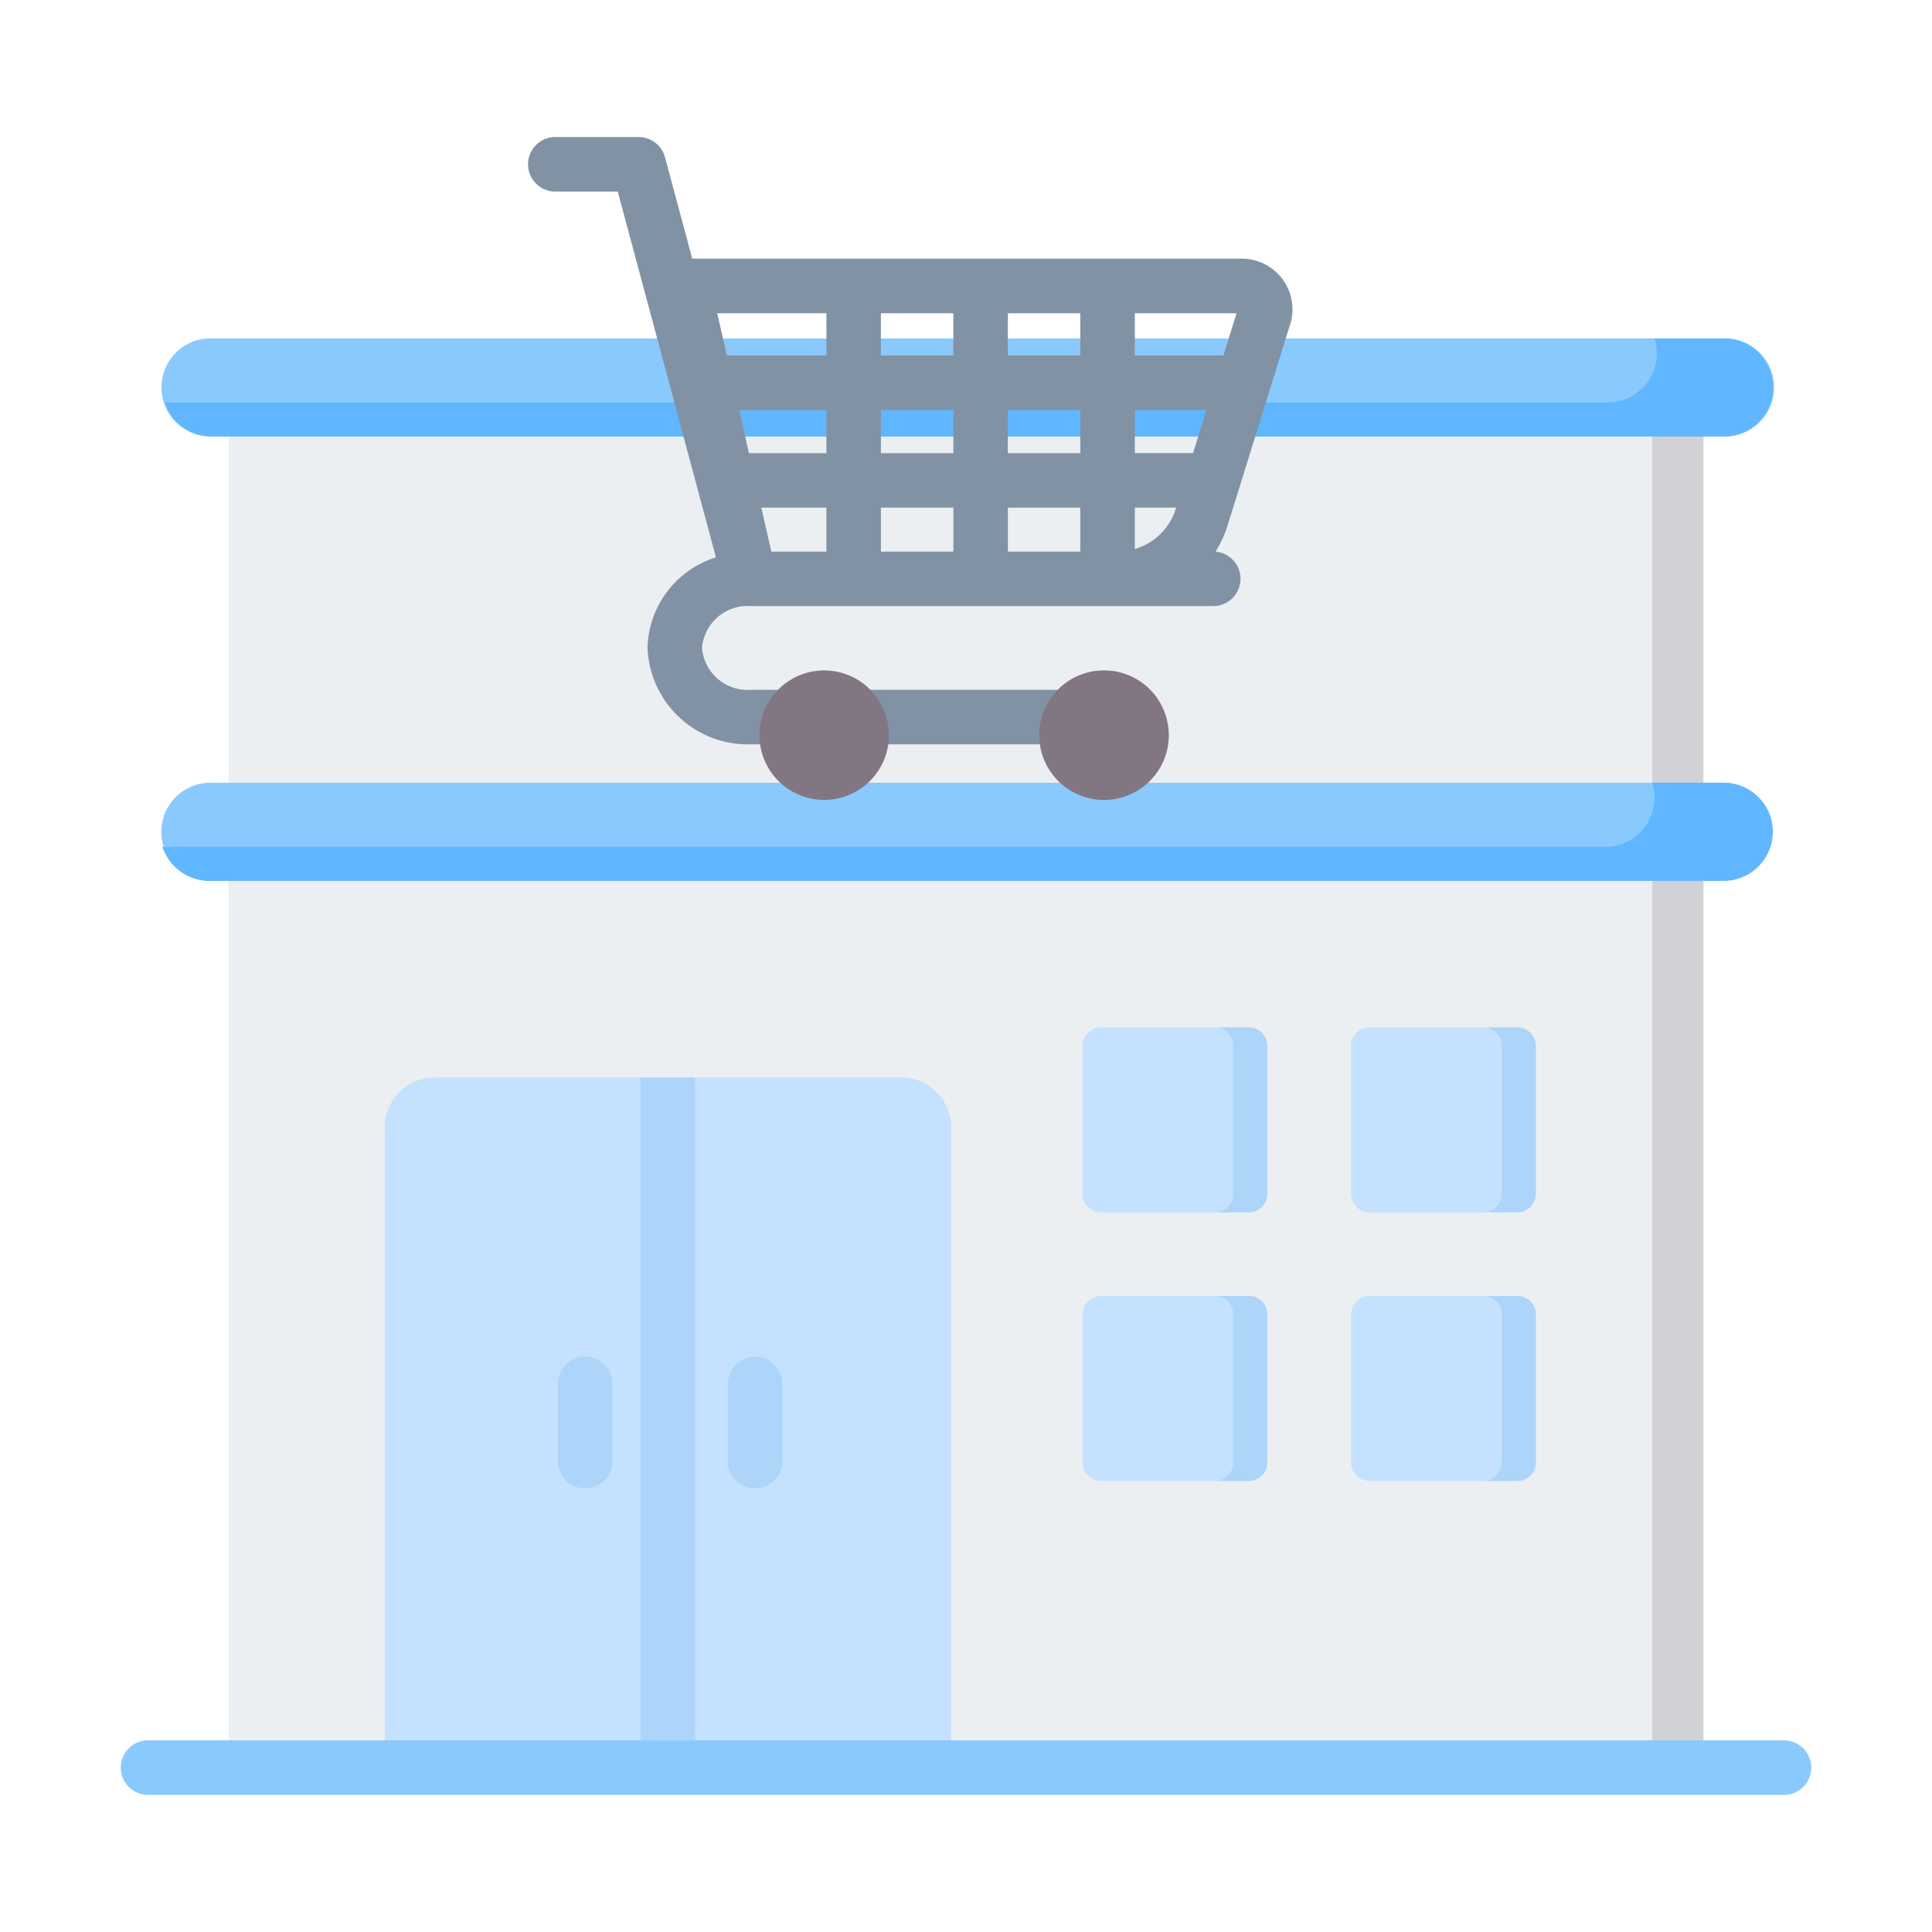
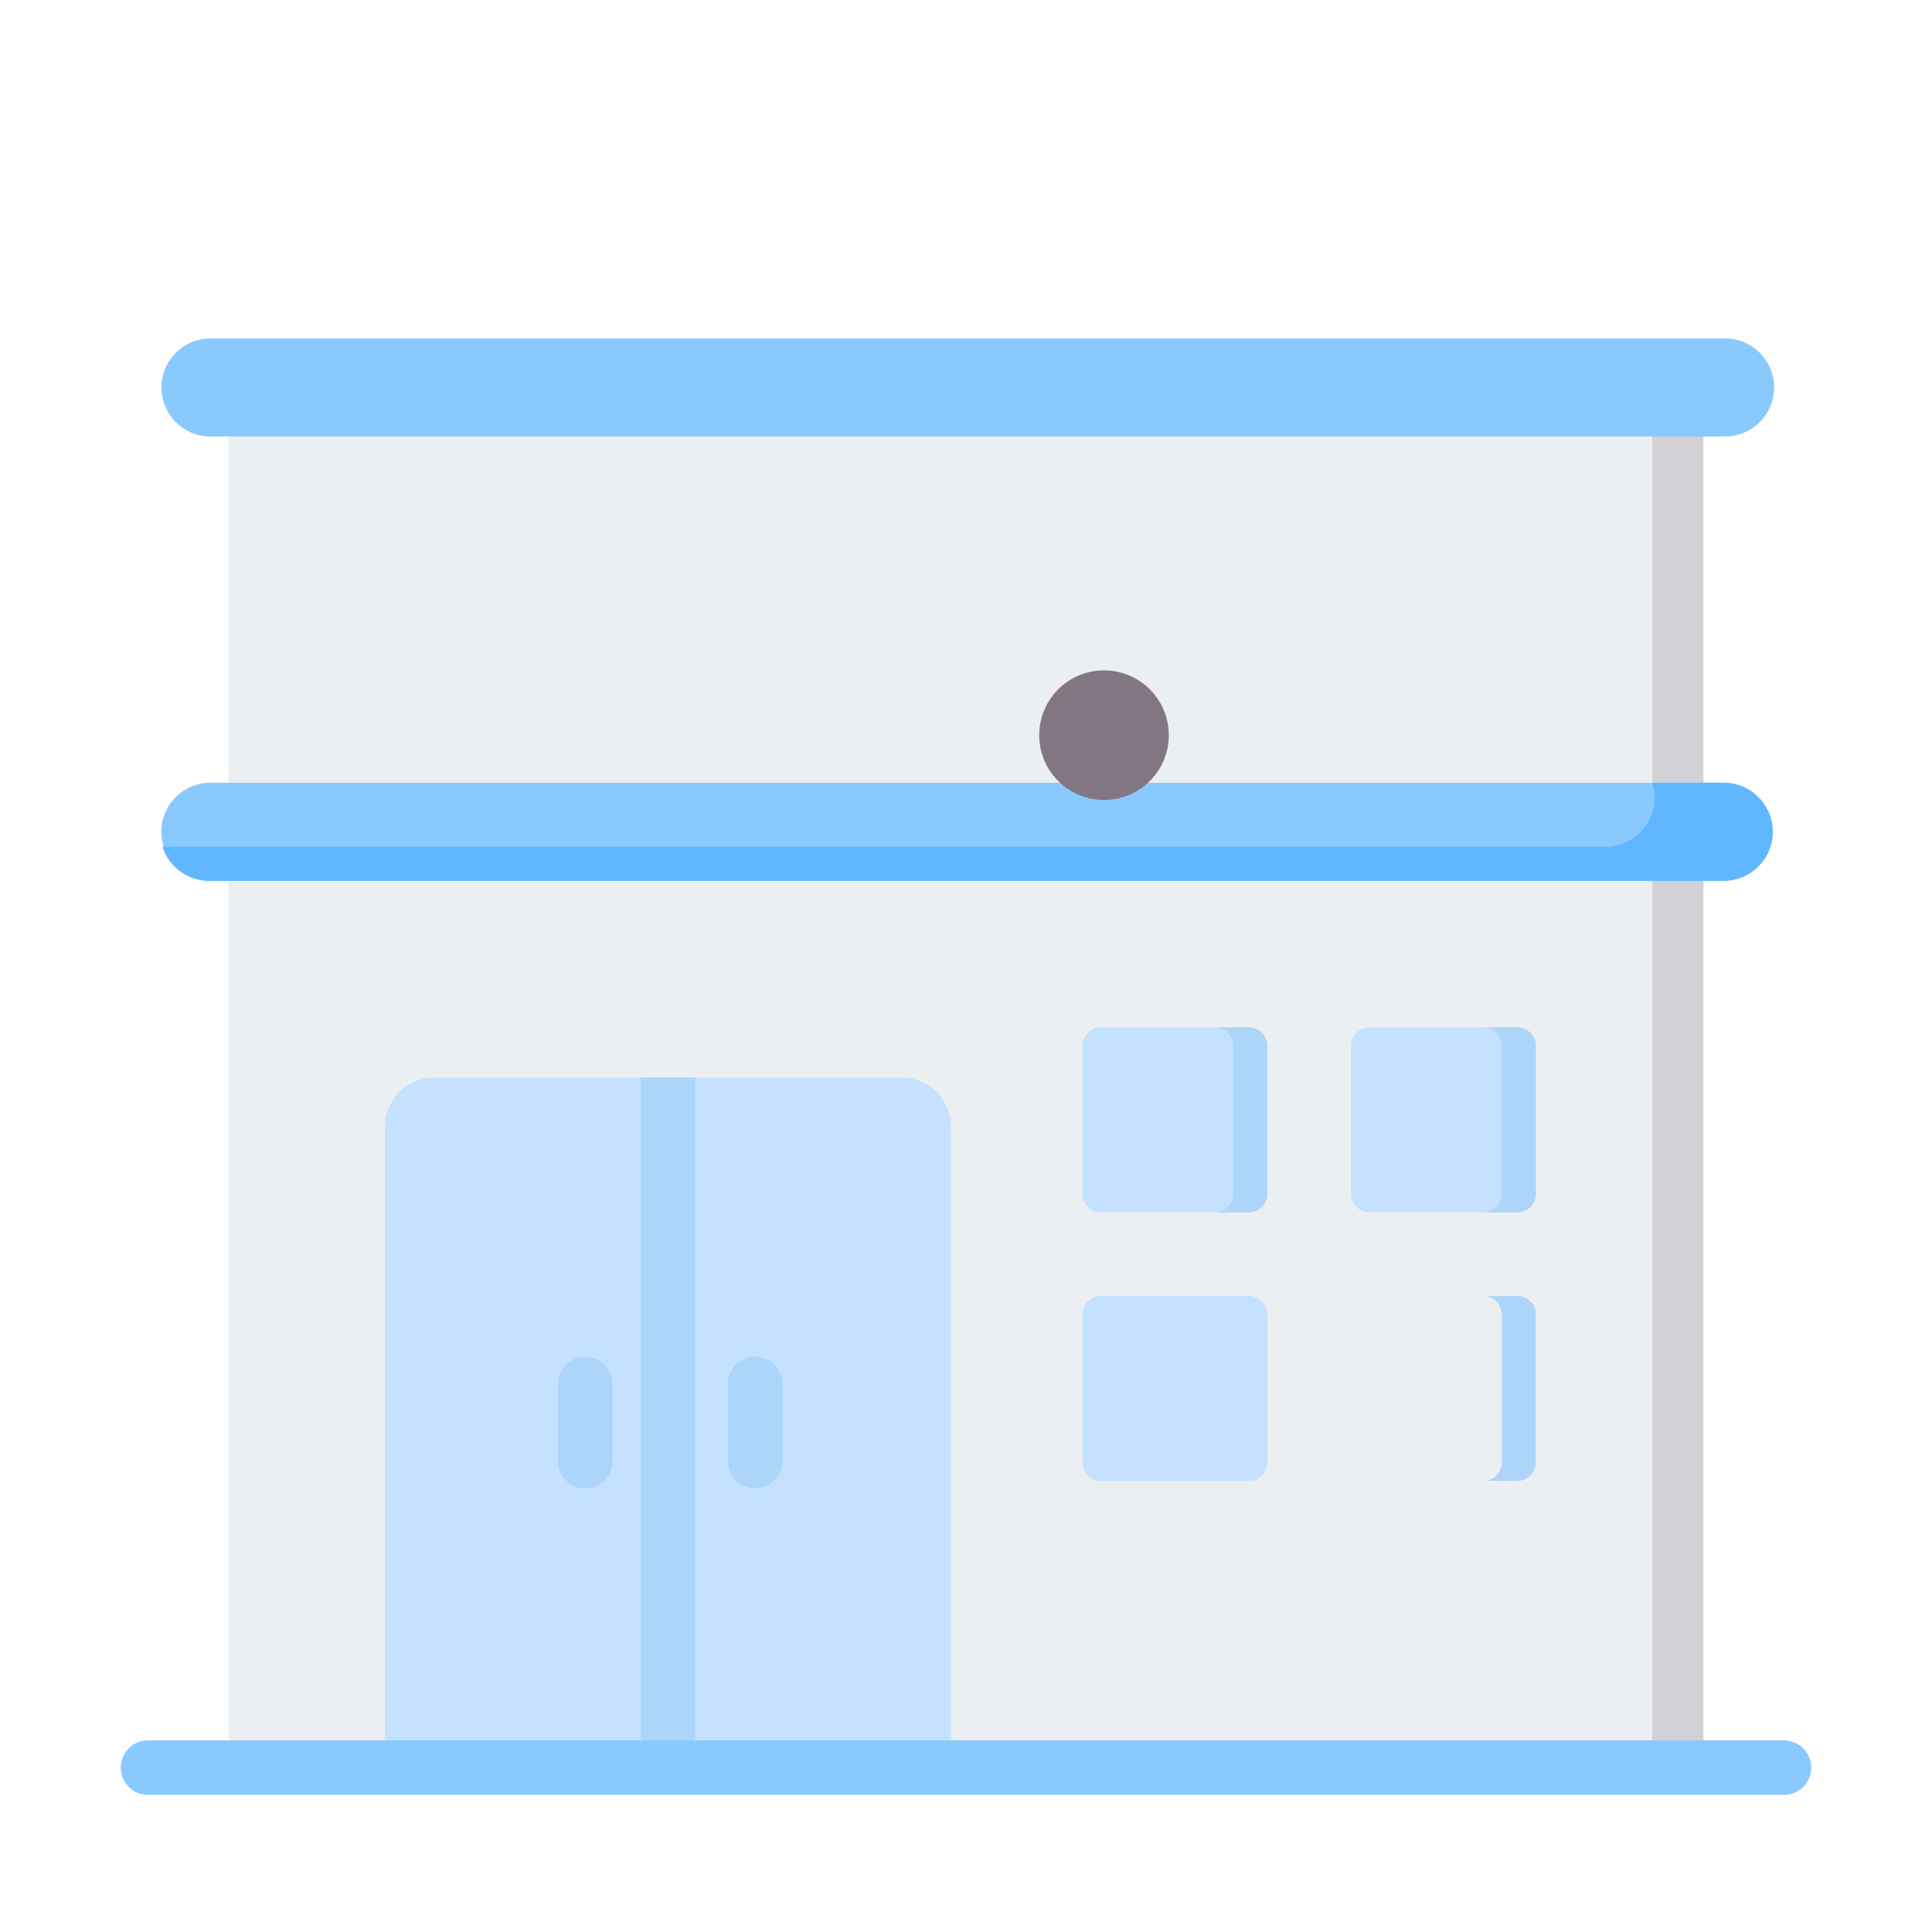
<svg xmlns="http://www.w3.org/2000/svg" width="80" height="80" viewBox="0 0 80 80">
  <g id="charge-cooperate-i2" transform="translate(-347 -2856)">
    <rect id="Rectangle_20452" data-name="Rectangle 20452" width="80" height="80" transform="translate(347 2856)" fill="#fff" />
    <g id="Artboard11" transform="translate(345 2849.879)">
      <g id="Group_95401" data-name="Group 95401" transform="translate(7 11.798)">
        <g id="Group_95398" data-name="Group 95398" transform="translate(0 8.336)">
          <g id="Group_95391" data-name="Group 95391" transform="translate(4.467 2.031)">
            <path id="Path_86799" data-name="Path 86799" d="M38.649,85.25H99.716V142.4H38.649Z" transform="translate(-38.649 -85.25)" fill="#eceff1" fill-rule="evenodd" />
            <path id="Path_86800" data-name="Path 86800" d="M456.351,85.25h2.117V142.4h-2.117Z" transform="translate(-397.401 -85.25)" fill="#d1d1d6" fill-rule="evenodd" />
          </g>
          <g id="Group_95392" data-name="Group 95392" transform="translate(1.635 18.399)">
            <path id="Path_86801" data-name="Path 86801" d="M85.317,203.265a2.032,2.032,0,0,0-2.031-2.031H20.619a2.031,2.031,0,0,0,0,4.061H83.287A2.032,2.032,0,0,0,85.317,203.265Z" transform="translate(-18.588 -201.234)" fill="#8ac9fe" fill-rule="evenodd" />
            <path id="Path_86802" data-name="Path 86802" d="M19.27,203.884H79.02a2.032,2.032,0,0,0,1.934-2.65h2.918a2.031,2.031,0,1,1,0,4.061H21.2a2.033,2.033,0,0,1-1.934-1.411Z" transform="translate(-19.174 -201.234)" fill="#60b7ff" fill-rule="evenodd" />
          </g>
          <g id="Group_95393" data-name="Group 95393" transform="translate(1.732)">
            <path id="Path_86803" data-name="Path 86803" d="M86,72.893a2.032,2.032,0,0,0-2.031-2.031H21.3a2.031,2.031,0,1,0,0,4.061H83.969A2.032,2.032,0,0,0,86,72.893Z" transform="translate(-19.27 -70.862)" fill="#8ac9fe" fill-rule="evenodd" />
-             <path id="Path_86804" data-name="Path 86804" d="M19.953,73.512H79.7a2.032,2.032,0,0,0,1.934-2.65h2.918a2.031,2.031,0,0,1,0,4.061H21.887a2.032,2.032,0,0,1-1.934-1.411Z" transform="translate(-19.857 -70.862)" fill="#60b7ff" fill-rule="evenodd" />
          </g>
          <path id="Path_86805" data-name="Path 86805" d="M105.873,287.726a2.05,2.05,0,0,1,2.05,2.05V316.3H84.473V289.776a2.05,2.05,0,0,1,2.05-2.05Z" transform="translate(-73.539 -257.12)" fill="#c4e2ff" fill-rule="evenodd" />
          <path id="Path_86806" data-name="Path 86806" d="M159.552,287.726h2.258V316.3h-2.258Z" transform="translate(-138.022 -257.12)" fill="#add5fa" fill-rule="evenodd" />
          <path id="Path_86807" data-name="Path 86807" d="M135.268,370.756a1.129,1.129,0,0,1,2.258,0v3.2a1.129,1.129,0,1,1-2.258,0Zm7.035,0a1.129,1.129,0,1,1,2.258,0v3.2a1.129,1.129,0,1,1-2.258,0Z" transform="translate(-117.166 -327.463)" fill="#add5fa" fill-rule="evenodd" />
          <path id="Path_86808" data-name="Path 86808" d="M8.129,484.46a1.129,1.129,0,1,1,0-2.258H75.871a1.129,1.129,0,0,1,0,2.258Z" transform="translate(-7 -424.15)" fill="#8ac9fe" fill-rule="evenodd" />
          <g id="Group_95394" data-name="Group 95394" transform="translate(39.823 28.53)">
            <path id="Path_86809" data-name="Path 86809" d="M296.833,273.783a.766.766,0,0,0-.766-.766h-6.125a.766.766,0,0,0-.766.766v6.125a.766.766,0,0,0,.766.766h6.125a.766.766,0,0,0,.766-.766Z" transform="translate(-289.177 -273.017)" fill="#c4e2ff" fill-rule="evenodd" />
            <path id="Path_86810" data-name="Path 86810" d="M328,280.673a.766.766,0,0,0,.766-.766v-6.125a.766.766,0,0,0-.766-.766h1.411a.766.766,0,0,1,.766.766v6.125a.766.766,0,0,1-.766.766Z" transform="translate(-322.524 -273.017)" fill="#add5fa" fill-rule="evenodd" />
          </g>
          <g id="Group_95395" data-name="Group 95395" transform="translate(50.944 28.53)">
            <path id="Path_86811" data-name="Path 86811" d="M375.634,273.783a.766.766,0,0,0-.766-.766h-6.125a.766.766,0,0,0-.766.766v6.125a.766.766,0,0,0,.766.766h6.125a.766.766,0,0,0,.766-.766Z" transform="translate(-367.978 -273.017)" fill="#c4e2ff" fill-rule="evenodd" />
            <path id="Path_86812" data-name="Path 86812" d="M406.8,280.673a.766.766,0,0,0,.766-.766v-6.125a.766.766,0,0,0-.766-.766h1.411a.766.766,0,0,1,.766.766v6.125a.766.766,0,0,1-.766.766Z" transform="translate(-401.325 -273.017)" fill="#add5fa" fill-rule="evenodd" />
          </g>
          <g id="Group_95396" data-name="Group 95396" transform="translate(50.944 39.651)">
-             <path id="Path_86813" data-name="Path 86813" d="M375.634,352.583a.766.766,0,0,0-.766-.766h-6.125a.766.766,0,0,0-.766.766v6.125a.766.766,0,0,0,.766.766h6.125a.766.766,0,0,0,.766-.766Z" transform="translate(-367.978 -351.817)" fill="#c4e2ff" fill-rule="evenodd" />
            <path id="Path_86814" data-name="Path 86814" d="M406.8,359.474a.766.766,0,0,0,.766-.766v-6.125a.766.766,0,0,0-.766-.766h1.411a.766.766,0,0,1,.766.766v6.125a.766.766,0,0,1-.766.766Z" transform="translate(-401.325 -351.817)" fill="#add5fa" fill-rule="evenodd" />
          </g>
          <g id="Group_95397" data-name="Group 95397" transform="translate(39.823 39.651)">
            <path id="Path_86815" data-name="Path 86815" d="M296.833,352.583a.766.766,0,0,0-.766-.766h-6.125a.766.766,0,0,0-.766.766v6.125a.766.766,0,0,0,.766.766h6.125a.766.766,0,0,0,.766-.766Z" transform="translate(-289.177 -351.817)" fill="#c4e2ff" fill-rule="evenodd" />
-             <path id="Path_86816" data-name="Path 86816" d="M328,359.474a.766.766,0,0,0,.766-.766v-6.125a.766.766,0,0,0-.766-.766h1.411a.766.766,0,0,1,.766.766v6.125a.766.766,0,0,1-.766.766Z" transform="translate(-322.524 -351.817)" fill="#add5fa" fill-rule="evenodd" />
          </g>
        </g>
        <g id="Group_95400" data-name="Group 95400" transform="translate(16.865)">
-           <path id="Path_86817" data-name="Path 86817" d="M134.281,29.2l-4.065-15.147H127.63a1.129,1.129,0,0,1,0-2.258h3.452a1.129,1.129,0,0,1,1.09.836l1.128,4.2h22.748a2.1,2.1,0,0,1,1.977,2.826l-2.544,8.181a4.833,4.833,0,0,1-.513,1.126,1.129,1.129,0,0,1-.1,2.254H135.748a1.9,1.9,0,0,0-2.045,1.733,1.9,1.9,0,0,0,2.045,1.733h14.6a1.129,1.129,0,0,1,0,2.258h-14.6a4.16,4.16,0,0,1-4.3-3.991A4.033,4.033,0,0,1,134.281,29.2Zm17.346-.345a2.56,2.56,0,0,0,.783-.387,2.522,2.522,0,0,0,.916-1.294h0l.01-.033h-1.709Zm2.411-3.974.555-1.785h-2.966v1.785Zm1.257-4.043.543-1.746h-4.211V20.84Zm-5.926-1.746h-3V20.84h3Zm-5.257,0h-3V20.84h3Zm-5.257,0h-4.521l.4,1.746h4.124Zm-2.279,9.87h2.279V27.141h-2.693Zm4.537,0h3V27.141h-3Zm5.257,0h3V27.141h-3ZM135.244,23.1l.405,1.785h3.206V23.1Zm14.125,1.785V23.1h-3v1.785ZM144.112,23.1h-3v1.785h3Z" transform="translate(-126.501 -11.798)" fill="#8192a5" fill-rule="evenodd" />
          <g id="Group_95399" data-name="Group 95399" transform="translate(9.582 22.082)">
            <path id="Path_86818" data-name="Path 86818" d="M279.164,168.268a2.683,2.683,0,1,1-2.681,2.683A2.681,2.681,0,0,1,279.164,168.268Z" transform="translate(-264.898 -168.268)" fill="#837683" fill-rule="evenodd" />
-             <path id="Path_86819" data-name="Path 86819" d="M197.077,168.28a2.681,2.681,0,1,1-2.681,2.681A2.681,2.681,0,0,1,197.077,168.28Z" transform="translate(-194.396 -168.278)" fill="#837683" fill-rule="evenodd" />
          </g>
        </g>
      </g>
    </g>
  </g>
</svg>